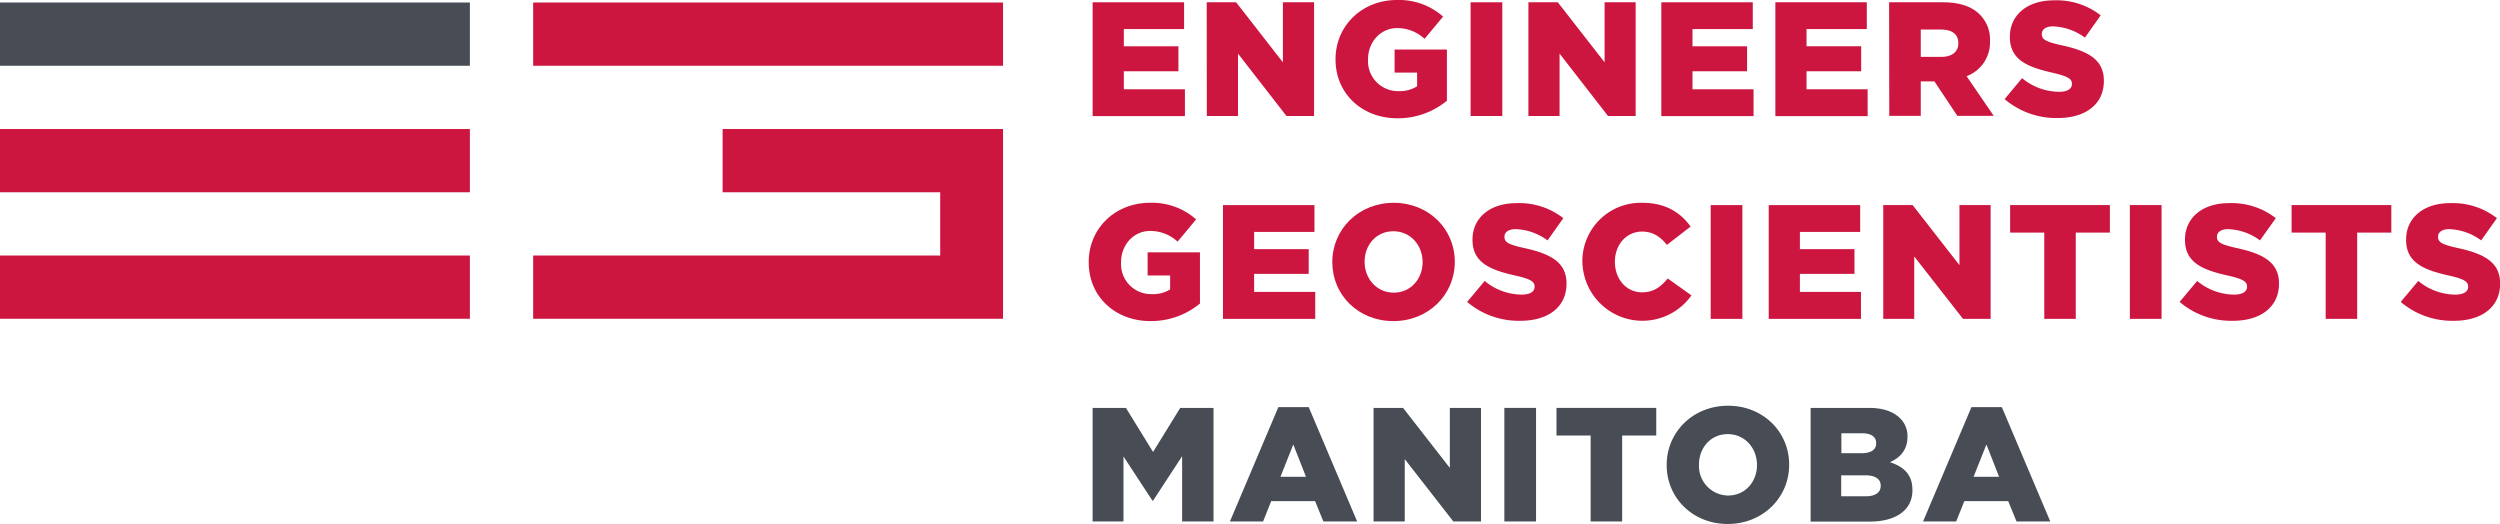
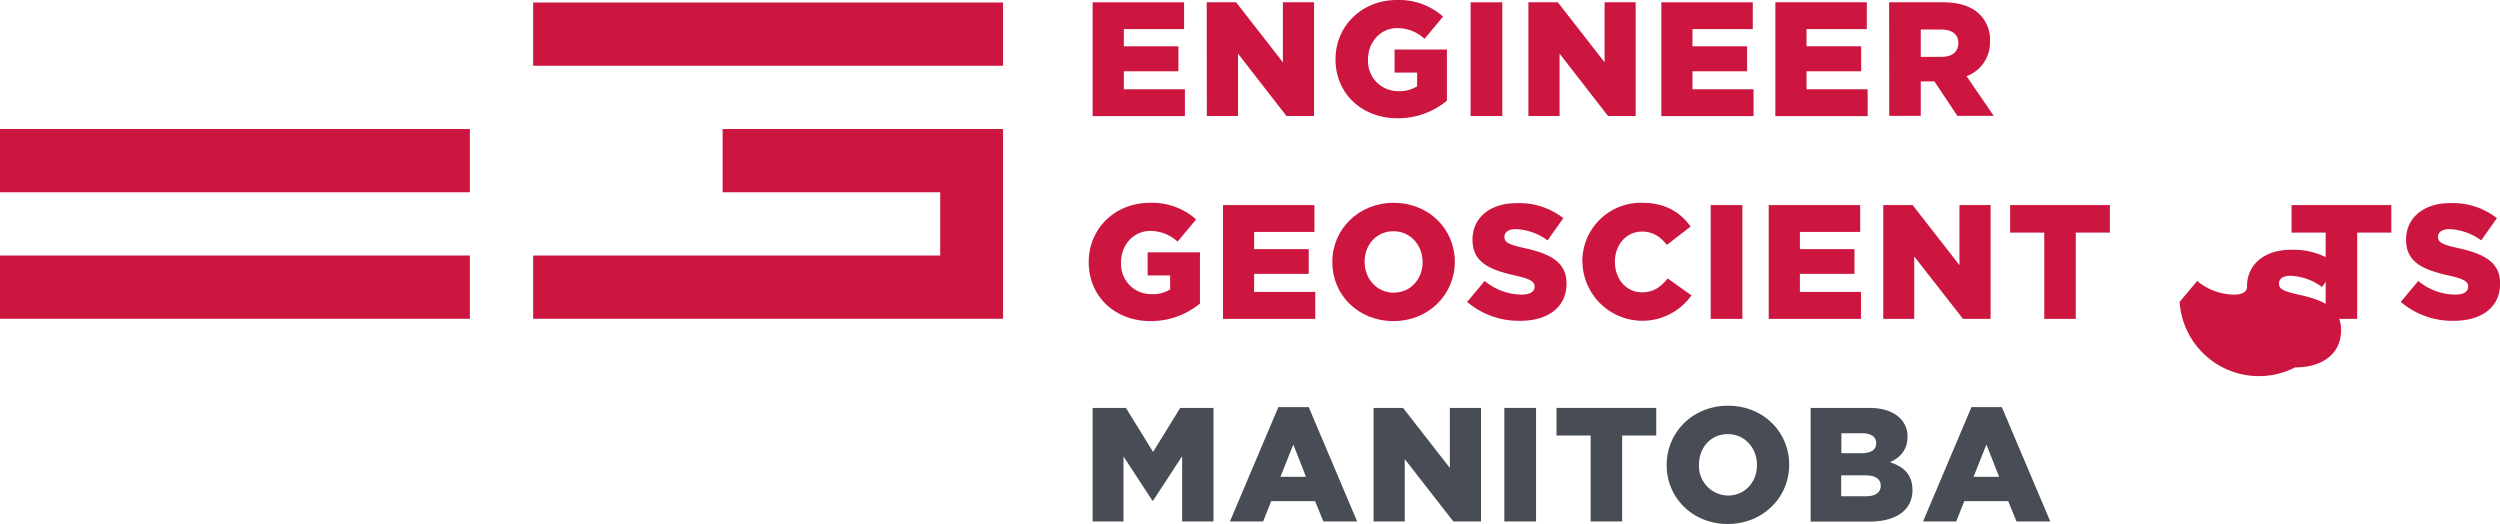
<svg xmlns="http://www.w3.org/2000/svg" id="egm_logo_svg" viewBox="0 0 666.4 139.65">
  <defs>
    <style>.G{fill:#474c55;}.R{fill:#cd163f;}</style>
  </defs>
-   <rect class="G" y="0.67" width="125.25" height="16.86" />
  <rect class="R" y="34.39" width="125.25" height="16.86" />
  <rect class="R" y="68.11" width="125.25" height="16.86" />
  <rect class="R" x="142.12" y="0.67" width="125.25" height="16.86" />
  <polygon class="R" points="192.62 34.39 192.62 51.25 250.62 51.25 250.62 68.11 142.12 68.11 142.12 84.97 267.37 84.97 267.37 34.39 192.62 34.39" />
  <path class="R" d="M291.25.61h24.38V7.75H299.57v4.59h14.55V19H299.57v4.8h16.28v7.15h-24.6Z" />
  <path class="R" d="M321.66.61h7.84l12.47,16V.61h8.31V30.92h-7.36L330,14.29V30.92h-8.31Z" />
  <path class="R" d="M356,15.85v-.09C356,6.93,363,0,372.37,0a17.7,17.7,0,0,1,12.3,4.42l-4.94,5.93a10.68,10.68,0,0,0-7.32-2.86c-4.37,0-7.75,3.68-7.75,8.32v.08a8,8,0,0,0,8.23,8.4A8.59,8.59,0,0,0,377.74,23V19.36h-6V13.21h13.95V26.85a20.53,20.53,0,0,1-13.17,4.68C363.1,31.53,356,25,356,15.85Z" />
  <path class="R" d="M392,.61h8.45V30.92H392Z" />
  <path class="R" d="M407.41.61h7.84l12.47,16V.61H436V30.92h-7.37L415.72,14.29V30.92h-8.31Z" />
  <path class="R" d="M442.84.61h24.38V7.75H451.15v4.59H465.7V19H451.15v4.8h16.28v7.15H442.84Z" />
  <path class="R" d="M473.24.61h24.38V7.75H481.55v4.59h14.56V19H481.55v4.8h16.29v7.15h-24.6Z" />
  <path class="R" d="M503.56.61h14.33c4.64,0,7.84,1.21,9.87,3.29A9.38,9.38,0,0,1,530.45,11V11a9.58,9.58,0,0,1-6.24,9.31l7.24,10.57h-9.7l-6.11-9.18H512v9.18h-8.4ZM517.5,15.16c2.86,0,4.51-1.39,4.51-3.6v-.08c0-2.39-1.74-3.6-4.55-3.6H512v7.28Z" />
-   <path class="R" d="M534.35,26.42,539,20.83a15.63,15.63,0,0,0,9.83,3.64c2.25,0,3.46-.78,3.46-2.08V22.3c0-1.25-1-1.95-5.11-2.9-6.45-1.47-11.43-3.29-11.43-9.53V9.79c0-5.63,4.46-9.7,11.74-9.7a19.08,19.08,0,0,1,12.47,4l-4.2,5.94a15.21,15.21,0,0,0-8.49-3c-2,0-3,.86-3,2v.08c0,1.39,1,2,5.24,2.95,7,1.51,11.3,3.77,11.3,9.44v.09c0,6.19-4.89,9.87-12.25,9.87A21.22,21.22,0,0,1,534.35,26.42Z" />
  <path class="G" d="M291.25,108.73h8.88l7.23,11.74,7.24-11.74h8.87V139h-8.36v-17.4l-7.75,11.86h-.17l-7.71-11.78V139h-8.23Z" />
  <path class="G" d="M340.76,108.52h8.09L361.76,139h-9l-2.21-5.41H338.85L336.69,139h-8.84Zm7.36,18.57-3.38-8.61-3.42,8.61Z" />
  <path class="G" d="M366.14,108.73H374l12.47,16v-16h8.31V139H387.4l-12.95-16.62V139h-8.31Z" />
  <path class="G" d="M401,108.73h8.45V139H401Z" />
  <path class="G" d="M424,116.09h-9.1v-7.36h26.59v7.36H432.4V139H424Z" />
  <path class="G" d="M444.27,124v-.09c0-8.71,7-15.76,16.37-15.76s16.28,7,16.28,15.67v.09c0,8.7-7,15.76-16.37,15.76S444.27,132.68,444.27,124Zm24.07,0v-.09c0-4.38-3.16-8.19-7.79-8.19s-7.67,3.73-7.67,8.1v.09a7.87,7.87,0,0,0,7.76,8.18C465.27,132.07,468.34,128.35,468.34,124Z" />
  <path class="G" d="M482.64,108.73h15.55c3.81,0,6.49,1,8.27,2.73a6.64,6.64,0,0,1,2,4.89v.09c0,3.51-2,5.59-4.68,6.76,3.68,1.21,6,3.29,6,7.4v.09c0,5.19-4.25,8.35-11.48,8.35H482.64Zm13.47,12.08c2.55,0,4-.86,4-2.64v-.08c0-1.65-1.3-2.6-3.81-2.6h-5.46v5.32Zm1.21,11.48c2.55,0,4-1,4-2.77v-.09c0-1.64-1.3-2.73-4.12-2.73h-6.41v5.59Z" />
  <path class="G" d="M525.51,108.52h8.1L546.52,139h-9l-2.21-5.41H523.61L521.44,139h-8.83Zm7.37,18.57-3.38-8.61-3.42,8.61Z" />
  <path class="R" d="M290.21,69.91v-.08c0-8.84,6.93-15.77,16.33-15.77a17.7,17.7,0,0,1,12.3,4.42l-4.94,5.93a10.72,10.72,0,0,0-7.32-2.85c-4.37,0-7.75,3.68-7.75,8.31V70a8,8,0,0,0,8.23,8.4,8.51,8.51,0,0,0,4.85-1.26V73.42h-6V67.27h13.95V80.91a20.53,20.53,0,0,1-13.17,4.68C297.27,85.59,290.21,79.09,290.21,69.91Z" />
  <path class="R" d="M326,54.67h24.38v7.15H334.3v4.59h14.55V73H334.3v4.81h16.29V85H326Z" />
  <path class="R" d="M355.14,69.91v-.08c0-8.71,7-15.77,16.36-15.77s16.29,7,16.29,15.68v.09c0,8.7-7,15.76-16.37,15.76S355.14,78.62,355.14,69.91Zm24.07,0v-.08c0-4.38-3.16-8.19-7.79-8.19s-7.67,3.73-7.67,8.1v.09c0,4.37,3.16,8.18,7.75,8.18S379.21,74.29,379.21,69.91Z" />
  <path class="R" d="M391.08,80.48l4.68-5.59a15.57,15.57,0,0,0,9.83,3.64c2.25,0,3.47-.78,3.47-2.08v-.08c0-1.26-1-2-5.11-2.91-6.46-1.47-11.44-3.29-11.44-9.52v-.09c0-5.63,4.46-9.7,11.74-9.7a19.09,19.09,0,0,1,12.47,4l-4.2,5.93a15.19,15.19,0,0,0-8.49-3c-2,0-3,.87-3,2v.09c0,1.38,1,2,5.24,2.94,7,1.52,11.3,3.77,11.3,9.44v.09c0,6.19-4.89,9.87-12.25,9.87A21.22,21.22,0,0,1,391.08,80.48Z" />
  <path class="R" d="M421.79,69.91v-.08a15.58,15.58,0,0,1,16-15.77c6.19,0,10.18,2.6,12.86,6.33l-6.32,4.89c-1.73-2.16-3.73-3.55-6.63-3.55-4.24,0-7.23,3.59-7.23,8v.09c0,4.54,3,8.1,7.23,8.1,3.16,0,5-1.48,6.85-3.69l6.32,4.51a16,16,0,0,1-29.06-8.84Z" />
  <path class="R" d="M456,54.67h8.45V85H456Z" />
  <path class="R" d="M471.47,54.67h24.38v7.15H479.78v4.59h14.55V73H479.78v4.81h16.28V85H471.47Z" />
  <path class="R" d="M502,54.67h7.83l12.48,16v-16h8.31V85h-7.36l-13-16.63V85H502Z" />
  <path class="R" d="M544.92,62h-9.1V54.67h26.59V62h-9.09V85h-8.4Z" />
-   <path class="R" d="M567.74,54.67h8.45V85h-8.45Z" />
-   <path class="R" d="M581,80.48l4.68-5.59a15.55,15.55,0,0,0,9.83,3.64c2.25,0,3.46-.78,3.46-2.08v-.08c0-1.26-1-2-5.11-2.91-6.45-1.47-11.43-3.29-11.43-9.52v-.09c0-5.63,4.46-9.7,11.73-9.7a19.12,19.12,0,0,1,12.48,4l-4.21,5.93a15.18,15.18,0,0,0-8.48-3c-2,0-3,.87-3,2v.09c0,1.38,1,2,5.24,2.94,7,1.52,11.3,3.77,11.3,9.44v.09c0,6.19-4.9,9.87-12.26,9.87A21.18,21.18,0,0,1,581,80.48Z" />
+   <path class="R" d="M581,80.48l4.68-5.59a15.55,15.55,0,0,0,9.83,3.64c2.25,0,3.46-.78,3.46-2.08v-.08v-.09c0-5.63,4.46-9.7,11.73-9.7a19.12,19.12,0,0,1,12.48,4l-4.21,5.93a15.18,15.18,0,0,0-8.48-3c-2,0-3,.87-3,2v.09c0,1.38,1,2,5.24,2.94,7,1.52,11.3,3.77,11.3,9.44v.09c0,6.19-4.9,9.87-12.26,9.87A21.18,21.18,0,0,1,581,80.48Z" />
  <path class="R" d="M619.93,62h-9.09V54.67h26.59V62h-9.1V85h-8.4Z" />
  <path class="R" d="M639.94,80.48l4.68-5.59a15.57,15.57,0,0,0,9.83,3.64c2.25,0,3.46-.78,3.46-2.08v-.08c0-1.26-1-2-5.11-2.91-6.45-1.47-11.43-3.29-11.43-9.52v-.09c0-5.63,4.46-9.7,11.74-9.7a19.09,19.09,0,0,1,12.47,4l-4.2,5.93a15.24,15.24,0,0,0-8.49-3c-2,0-3,.87-3,2v.09c0,1.38,1,2,5.24,2.94,7,1.52,11.3,3.77,11.3,9.44v.09c0,6.19-4.89,9.87-12.26,9.87A21.18,21.18,0,0,1,639.94,80.48Z" />
</svg>